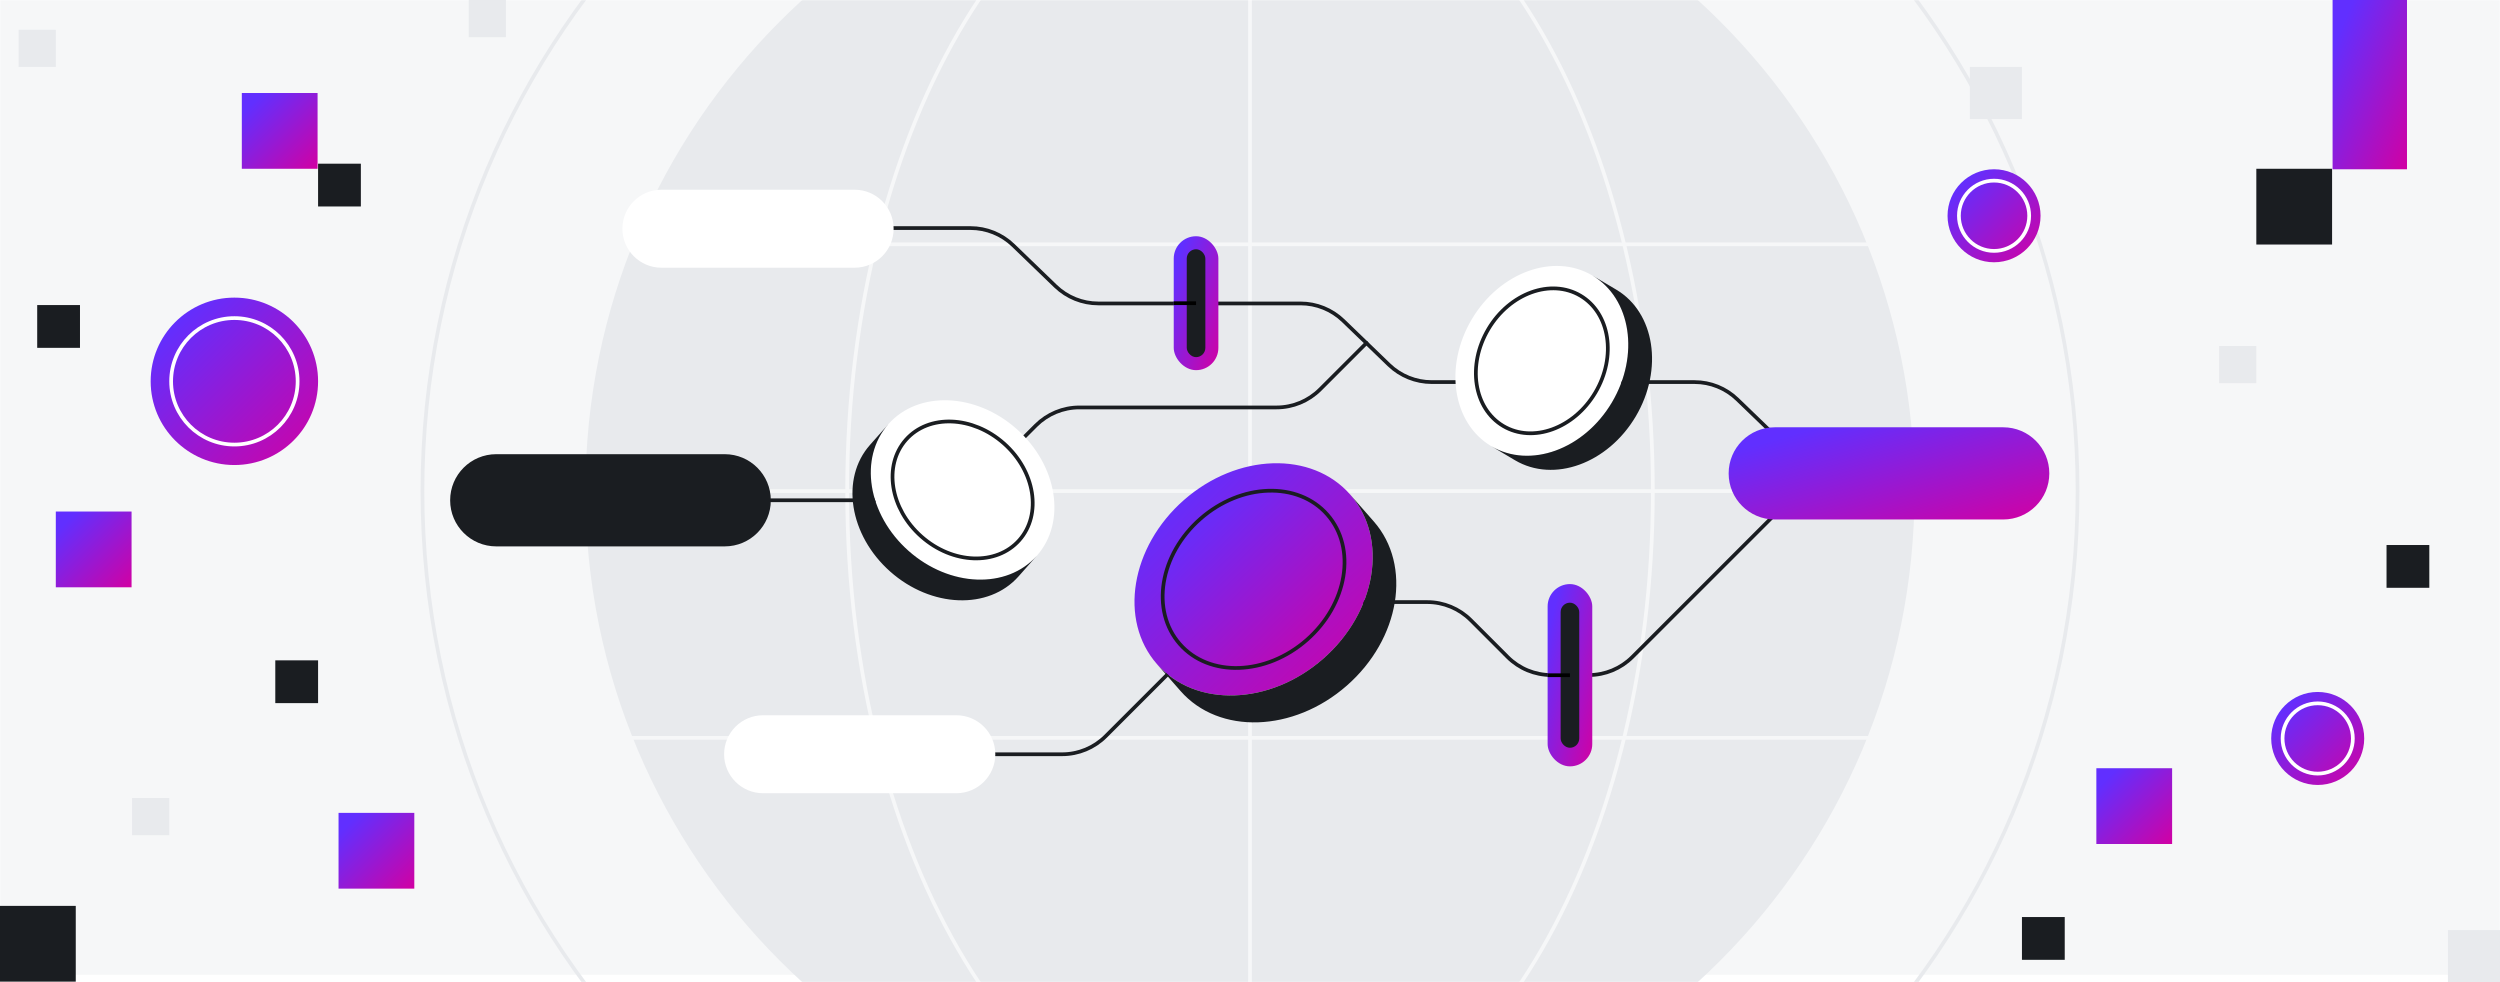
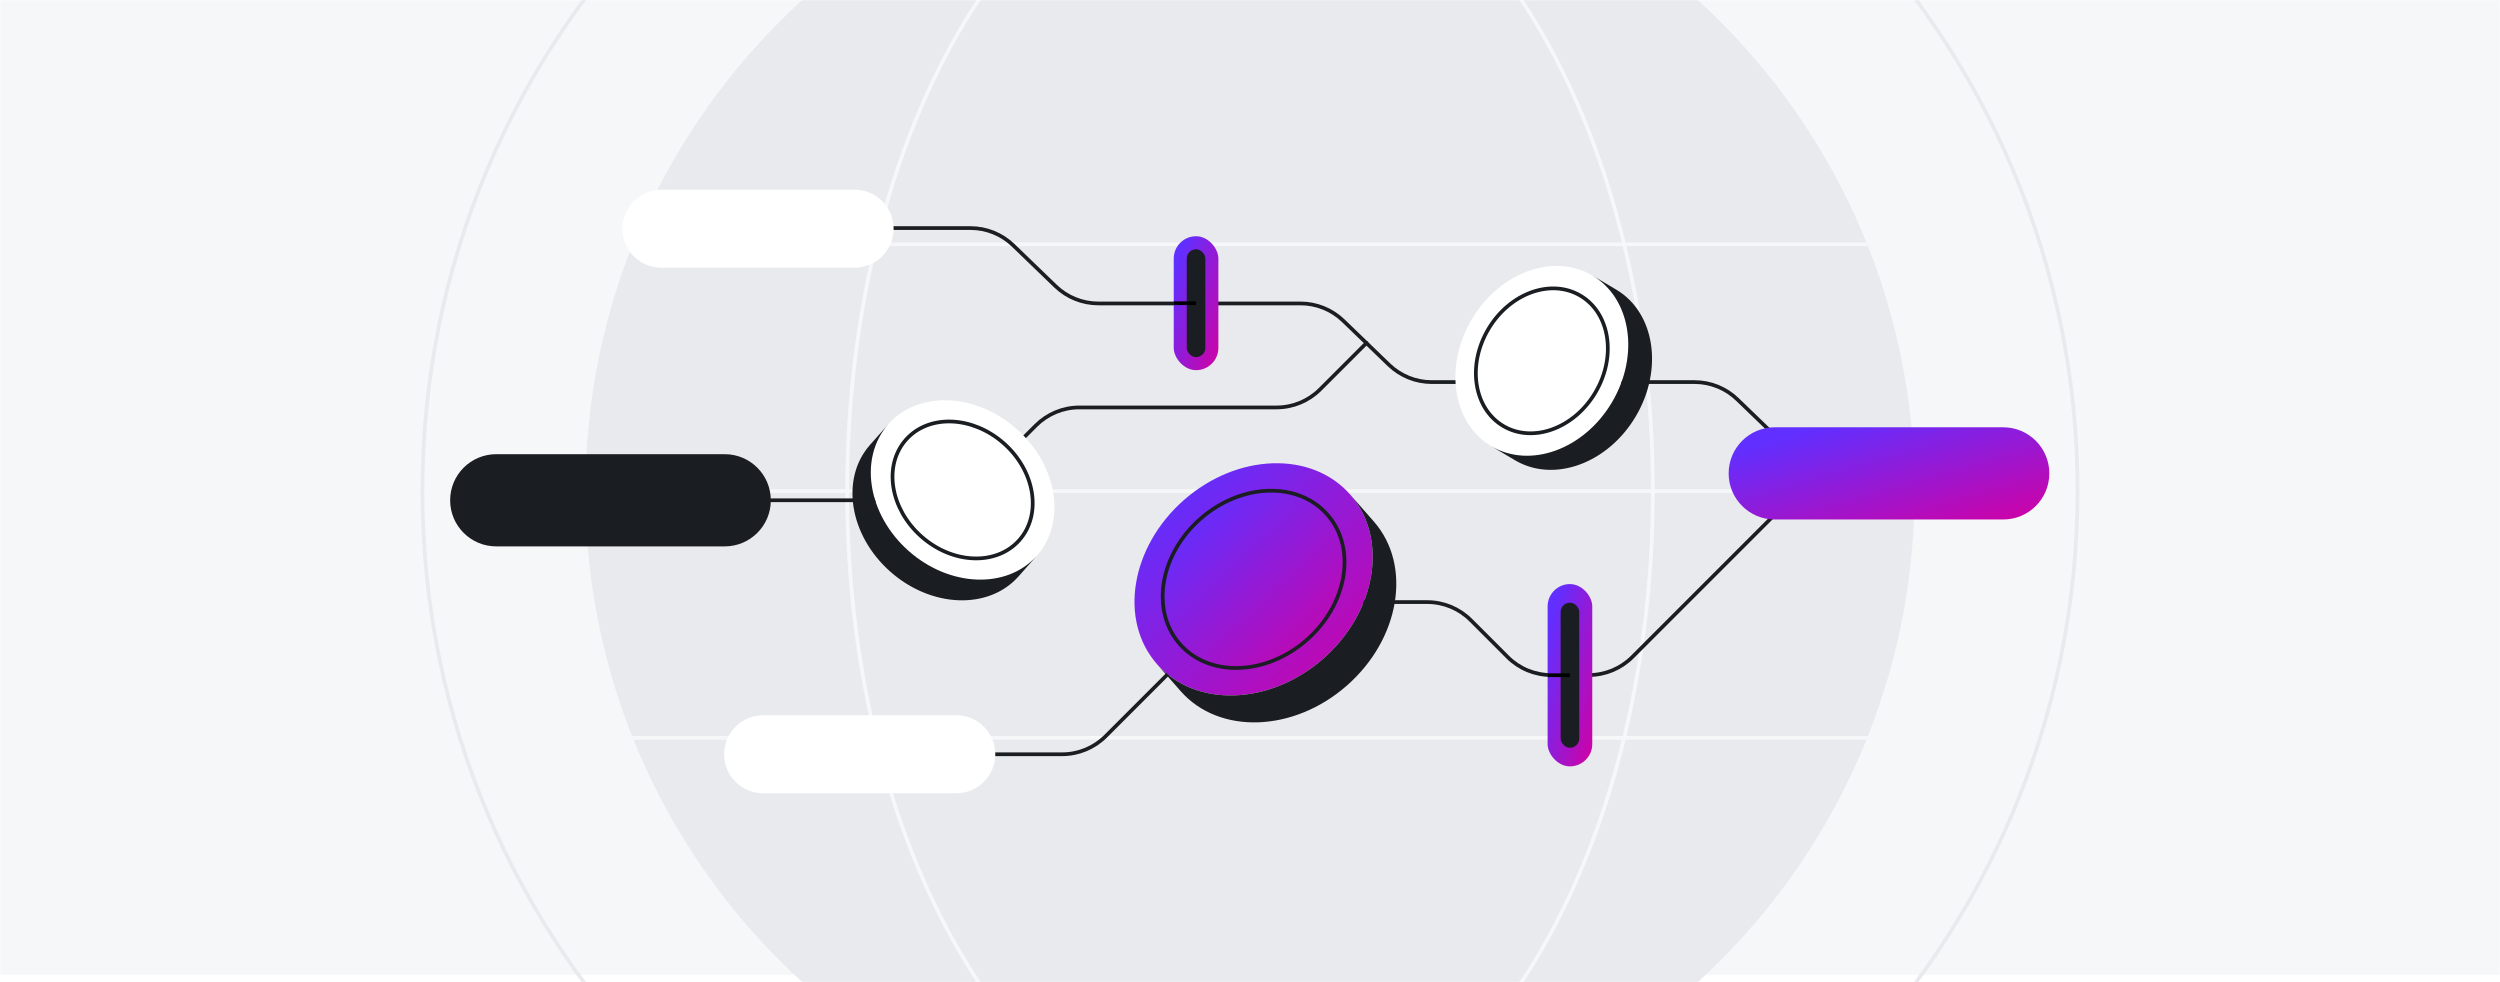
<svg xmlns="http://www.w3.org/2000/svg" width="1344" height="528" viewBox="0 0 1344 528" fill="none">
  <rect x="0" y="0" width="1344" height="528" fill="#333333" stroke="none" />
  <g clip-path="url(#clip0_469_240)">
    <rect width="1344" height="528" fill="white" />
    <g clip-path="url(#clip1_469_240)">
      <rect width="1344" height="528" fill="white" />
      <mask id="mask0_469_240" style="mask-type:luminance" maskUnits="userSpaceOnUse" x="0" y="0" width="1344" height="528">
        <path d="M1344 0H0V528H1344V0Z" fill="white" />
      </mask>
      <g mask="url(#mask0_469_240)">
        <path d="M1344 9.15527e-05H0V524.05H1344V9.15527e-05Z" fill="#F6F7F8" />
        <path d="M672 621.26C869.309 621.26 1029.26 461.309 1029.26 264C1029.26 66.691 869.309 -93.26 672 -93.26C474.691 -93.26 314.74 66.691 314.74 264C314.74 461.309 474.691 621.26 672 621.26Z" fill="#E8EAED" />
        <path d="M672 708.9C917.711 708.9 1116.9 509.712 1116.9 264C1116.9 18.289 917.711 -180.9 672 -180.9C426.289 -180.9 227.1 18.289 227.1 264C227.1 509.712 426.289 708.9 672 708.9Z" stroke="#E8EAED" stroke-width="2" stroke-miterlimit="10" />
        <path d="M672 621.26C791.608 621.26 888.57 461.309 888.57 264C888.57 66.691 791.608 -93.26 672 -93.26C552.392 -93.26 455.43 66.691 455.43 264C455.43 461.309 552.392 621.26 672 621.26Z" stroke="#F6F7F8" stroke-width="2" stroke-miterlimit="10" />
        <path d="M1029.26 264H314.74" stroke="#F6F7F8" stroke-width="2" stroke-miterlimit="10" />
        <path d="M1029.26 131.33H314.74" stroke="#F6F7F8" stroke-width="2" stroke-miterlimit="10" />
        <path d="M1029.26 396.67H314.74" stroke="#F6F7F8" stroke-width="2" stroke-miterlimit="10" />
-         <path d="M672 -93.26V621.26" stroke="#F6F7F8" stroke-width="2" stroke-miterlimit="10" />
      </g>
    </g>
    <g clip-path="url(#clip2_469_240)">
      <path d="M1253.73 90.73H1213V131.46H1253.73V90.73Z" fill="#1A1D21" />
      <path d="M40.73 487H0V527.73H40.73V487Z" fill="#1A1D21" />
      <path d="M1306 293H1283V316H1306V293Z" fill="#1A1D21" />
      <path d="M171 355H148V378H171V355Z" fill="#1A1D21" />
      <path d="M43 164H20V187H43V164Z" fill="#1A1D21" />
      <path d="M1110 493H1087V516H1110V493Z" fill="#1A1D21" />
      <path d="M194 88H171V111H194V88Z" fill="#1A1D21" />
      <path d="M1294 0H1254V91H1294V0Z" fill="url(#paint0_linear_469_240)" />
      <path d="M1167.73 413H1127V453.73H1167.73V413Z" fill="url(#paint1_linear_469_240)" />
      <path d="M222.73 437H182V477.73H222.73V437Z" fill="url(#paint2_linear_469_240)" />
      <path d="M70.73 275H30V315.73H70.73V275Z" fill="url(#paint3_linear_469_240)" />
      <path d="M170.73 50H130V90.73H170.73V50Z" fill="url(#paint4_linear_469_240)" />
      <path d="M1087 36H1059V64H1087V36Z" fill="#E8EAED" />
      <path d="M1344 500H1316V528H1344V500Z" fill="#E8EAED" />
      <path d="M1253 389H1233V409H1253V389Z" fill="#E8EAED" />
      <path d="M1213 186H1193V206H1213V186Z" fill="#E8EAED" />
      <path d="M130 209H110V229H130V209Z" fill="#E8EAED" />
      <path d="M272 0H252V20H272V0Z" fill="#E8EAED" />
      <path d="M91 429H71V449H91V429Z" fill="#E8EAED" />
      <path d="M30 16H10V36H30V16Z" fill="#E8EAED" />
-       <path d="M126 250C150.853 250 171 229.853 171 205C171 180.147 150.853 160 126 160C101.147 160 81 180.147 81 205C81 229.853 101.147 250 126 250Z" fill="url(#paint5_linear_469_240)" />
      <path d="M126 239C144.778 239 160 223.778 160 205C160 186.222 144.778 171 126 171C107.222 171 92 186.222 92 205C92 223.778 107.222 239 126 239Z" stroke="white" stroke-width="2" stroke-miterlimit="10" />
      <path d="M1246 422C1259.81 422 1271 410.807 1271 397C1271 383.193 1259.81 372 1246 372C1232.19 372 1221 383.193 1221 397C1221 410.807 1232.19 422 1246 422Z" fill="url(#paint6_linear_469_240)" />
      <path d="M1246 415.889C1256.43 415.889 1264.89 407.432 1264.89 397C1264.89 386.568 1256.43 378.111 1246 378.111C1235.57 378.111 1227.11 386.568 1227.11 397C1227.11 407.432 1235.57 415.889 1246 415.889Z" stroke="white" stroke-width="2" stroke-miterlimit="10" />
      <path d="M1072 141C1085.81 141 1097 129.807 1097 116C1097 102.193 1085.81 91 1072 91C1058.19 91 1047 102.193 1047 116C1047 129.807 1058.19 141 1072 141Z" fill="url(#paint7_linear_469_240)" />
      <path d="M1072 134.889C1082.43 134.889 1090.89 126.432 1090.89 116C1090.89 105.568 1082.43 97.111 1072 97.111C1061.57 97.111 1053.11 105.568 1053.11 116C1053.11 126.432 1061.57 134.889 1072 134.889Z" stroke="white" stroke-width="2" stroke-miterlimit="10" />
    </g>
    <path d="M535.08 405.49H571.01C579.78 405.49 588.2 402 594.4 395.8L656.83 333.37C663.03 327.17 671.45 323.68 680.22 323.68H767.28C776.05 323.68 784.47 327.17 790.67 333.37L810.51 353.21C816.71 359.41 825.13 362.9 833.9 362.9H854.15C862.92 362.9 871.34 359.41 877.54 353.21L962.18 268.57" stroke="#1A1D21" stroke-width="2" stroke-linecap="round" stroke-linejoin="round" />
    <path d="M480.41 122.61H521.73C530.3 122.61 538.53 125.93 544.69 131.88L567.48 153.86C573.65 159.81 581.88 163.13 590.44 163.13H699.16C707.73 163.13 715.96 166.45 722.12 172.4L746.74 196.14C752.91 202.09 761.14 205.41 769.7 205.41H911C919.57 205.41 927.8 208.73 933.96 214.68L968.9 248.37" stroke="#1A1D21" stroke-width="2" stroke-linecap="round" stroke-linejoin="round" />
    <path d="M414.391 268.95H502.971C511.741 268.95 520.161 265.46 526.361 259.26L556.891 228.73C563.091 222.53 571.511 219.04 580.281 219.04H686.271C695.041 219.04 703.461 215.55 709.661 209.35L734.621 184.39" stroke="#1A1D21" stroke-width="2" stroke-linecap="round" stroke-linejoin="round" />
    <path d="M557.399 298.77C573.439 280.67 568.579 250.15 546.549 230.62C524.509 211.08 493.629 209.92 477.589 228.02C461.539 246.12 466.399 276.63 488.439 296.17C510.479 315.7 541.349 316.88 557.399 298.77ZM539.679 238.38C556.509 253.3 560.219 276.59 547.969 290.41C535.719 304.23 512.149 303.34 495.319 288.43C478.489 273.52 474.789 250.21 487.039 236.4C499.289 222.59 522.859 223.47 539.679 238.39V238.38Z" fill="white" />
-     <path d="M547.961 290.4C560.211 276.58 556.501 253.29 539.671 238.37C522.841 223.45 499.271 222.56 487.031 236.38C474.791 250.2 478.481 273.5 495.311 288.41C512.141 303.32 535.711 304.21 547.961 290.39V290.4Z" fill="white" />
+     <path d="M547.961 290.4C560.211 276.58 556.501 253.29 539.671 238.37C522.841 223.45 499.271 222.56 487.031 236.38C474.791 250.2 478.481 273.5 495.311 288.41C512.141 303.32 535.711 304.21 547.961 290.39Z" fill="white" />
    <path d="M547.549 309.89L557.409 298.77C541.359 316.87 510.489 315.7 488.449 296.17C466.409 276.63 461.549 246.12 477.599 228.02L467.739 239.14C451.699 257.24 456.549 287.75 478.589 307.29C500.629 326.82 531.509 327.99 547.549 309.89Z" fill="#1A1D21" />
    <path d="M539.681 238.38C522.851 223.46 499.281 222.57 487.041 236.39C474.801 250.21 478.491 273.51 495.321 288.42C512.151 303.33 535.721 304.22 547.971 290.4C560.221 276.58 556.511 253.29 539.681 238.37V238.38Z" stroke="#1A1D21" stroke-width="2" stroke-linecap="round" stroke-linejoin="round" />
    <path d="M856.097 148.127C835.293 135.795 806.241 146.332 791.224 171.655C776.199 196.99 780.894 227.533 801.698 239.865C822.504 252.207 851.546 241.671 866.571 216.336C881.586 191.004 876.913 160.467 856.097 148.127ZM800.142 176.936C811.614 157.59 833.784 149.547 849.669 158.966C865.555 168.385 869.133 191.699 857.671 211.042C846.209 230.386 824.017 238.422 808.142 229.002C792.266 219.581 788.678 196.269 800.152 176.934L800.142 176.936Z" fill="white" />
    <path d="M849.661 158.976C833.776 149.557 811.606 157.6 800.134 176.946C788.662 196.291 792.24 219.605 808.124 229.014C824.007 238.423 846.19 230.398 857.653 211.054C869.115 191.711 865.537 168.397 849.651 158.978L849.661 158.976Z" fill="white" />
    <path d="M868.878 155.699L856.096 148.117C876.902 160.459 881.584 190.994 866.569 216.326C851.545 241.661 822.502 252.197 801.696 239.855L814.478 247.437C835.282 259.769 864.327 249.243 879.352 223.908C894.367 198.576 889.682 168.031 868.878 155.699Z" fill="#1A1D21" />
    <path d="M800.142 176.934C788.67 196.28 792.248 219.593 808.132 229.002C824.015 238.411 846.198 230.386 857.661 211.043C869.123 191.699 865.544 168.385 849.659 158.967C833.774 149.548 811.604 157.591 800.132 176.936L800.142 176.934Z" stroke="#1A1D21" stroke-width="2" stroke-linecap="round" stroke-linejoin="round" />
    <path d="M725.88 265.89C705.21 242.32 665.2 243.63 636.51 268.79C607.82 293.96 601.31 333.46 621.99 357.03C642.67 380.6 682.67 379.29 711.37 354.12C740.06 328.96 746.55 289.45 725.89 265.89H725.88ZM645.36 278.88C667.27 259.66 697.81 258.67 713.6 276.67C729.38 294.66 724.42 324.82 702.51 344.03C680.6 363.24 650.06 364.24 634.28 346.25C618.49 328.25 623.46 298.1 645.36 278.88Z" fill="url(#paint8_linear_469_240)" />
    <path d="M713.6 276.67C697.81 258.67 667.27 259.67 645.36 278.88C623.45 298.09 618.49 328.25 634.28 346.25C650.06 364.24 680.61 363.24 702.51 344.03C724.41 324.82 729.38 294.66 713.6 276.67Z" fill="url(#paint9_linear_469_240)" />
    <path d="M738.57 280.36L725.88 265.89C746.55 289.45 740.05 328.96 711.36 354.12C682.67 379.29 642.65 380.59 621.98 357.03L634.67 371.5C655.34 395.07 695.35 393.76 724.05 368.59C752.74 343.43 759.24 303.93 738.57 280.36Z" fill="#1A1D21" />
    <path d="M645.36 278.88C623.45 298.1 618.49 328.25 634.28 346.25C650.06 364.24 680.61 363.24 702.51 344.03C724.41 324.82 729.38 294.66 713.6 276.67C697.81 258.67 667.27 259.67 645.36 278.88Z" stroke="#1A1D21" stroke-width="2" stroke-linecap="round" stroke-linejoin="round" />
    <path d="M389.61 244.17H266.78C253.094 244.17 242 255.264 242 268.95V268.96C242 282.646 253.094 293.74 266.78 293.74H389.61C403.296 293.74 414.39 282.646 414.39 268.96V268.95C414.39 255.264 403.296 244.17 389.61 244.17Z" fill="#1A1D21" />
    <path d="M514.119 384.52H410.239C398.663 384.52 389.279 393.904 389.279 405.48C389.279 417.056 398.663 426.44 410.239 426.44H514.119C525.695 426.44 535.079 417.056 535.079 405.48C535.079 393.904 525.695 384.52 514.119 384.52Z" fill="white" />
    <path d="M459.449 102H355.569C343.993 102 334.609 111.384 334.609 122.96C334.609 134.536 343.993 143.92 355.569 143.92H459.449C471.025 143.92 480.409 134.536 480.409 122.96C480.409 111.384 471.025 102 459.449 102Z" fill="white" />
    <path d="M1076.93 229.71H954.1C940.415 229.71 929.32 240.804 929.32 254.49V254.5C929.32 268.186 940.415 279.28 954.1 279.28H1076.93C1090.62 279.28 1101.71 268.186 1101.71 254.5V254.49C1101.71 240.804 1090.62 229.71 1076.93 229.71Z" fill="url(#paint10_linear_469_240)" />
    <rect x="832" y="314" width="24" height="98" rx="12" fill="url(#paint11_linear_469_240)" />
    <rect x="839" y="324" width="10" height="78" rx="5" fill="#1A1D21" />
    <rect x="631" y="127" width="24" height="72" rx="12" fill="url(#paint12_linear_469_240)" />
    <rect x="638" y="134" width="10" height="58" rx="5" fill="#1A1D21" />
    <path d="M844 363L832 363" stroke="black" stroke-width="2" />
    <path d="M643 163L631 163" stroke="black" stroke-width="2" />
  </g>
  <defs>
    <linearGradient id="paint0_linear_469_240" x1="1259.48" y1="12.512" x2="1317.32" y2="37.92" gradientUnits="userSpaceOnUse">
      <stop stop-color="#612FFF" />
      <stop offset="1" stop-color="#D200A3" />
    </linearGradient>
    <linearGradient id="paint1_linear_469_240" x1="1132.58" y1="418.6" x2="1167.73" y2="453.73" gradientUnits="userSpaceOnUse">
      <stop stop-color="#612FFF" />
      <stop offset="1" stop-color="#D200A3" />
    </linearGradient>
    <linearGradient id="paint2_linear_469_240" x1="187.578" y1="442.6" x2="222.73" y2="477.73" gradientUnits="userSpaceOnUse">
      <stop stop-color="#612FFF" />
      <stop offset="1" stop-color="#D200A3" />
    </linearGradient>
    <linearGradient id="paint3_linear_469_240" x1="35.578" y1="280.6" x2="70.73" y2="315.73" gradientUnits="userSpaceOnUse">
      <stop stop-color="#612FFF" />
      <stop offset="1" stop-color="#D200A3" />
    </linearGradient>
    <linearGradient id="paint4_linear_469_240" x1="135.578" y1="55.6" x2="170.73" y2="90.73" gradientUnits="userSpaceOnUse">
      <stop stop-color="#612FFF" />
      <stop offset="1" stop-color="#D200A3" />
    </linearGradient>
    <linearGradient id="paint5_linear_469_240" x1="93.326" y1="172.375" x2="171" y2="250" gradientUnits="userSpaceOnUse">
      <stop stop-color="#612FFF" />
      <stop offset="1" stop-color="#D200A3" />
    </linearGradient>
    <linearGradient id="paint6_linear_469_240" x1="1227.85" y1="378.875" x2="1271" y2="422" gradientUnits="userSpaceOnUse">
      <stop stop-color="#612FFF" />
      <stop offset="1" stop-color="#D200A3" />
    </linearGradient>
    <linearGradient id="paint7_linear_469_240" x1="1053.85" y1="97.875" x2="1097" y2="141" gradientUnits="userSpaceOnUse">
      <stop stop-color="#612FFF" />
      <stop offset="1" stop-color="#D200A3" />
    </linearGradient>
    <linearGradient id="paint8_linear_469_240" x1="627.441" y1="266.2" x2="735.164" y2="376.623" gradientUnits="userSpaceOnUse">
      <stop stop-color="#612FFF" />
      <stop offset="1" stop-color="#D200A3" />
    </linearGradient>
    <linearGradient id="paint9_linear_469_240" x1="638.437" y1="276.902" x2="720.679" y2="361.207" gradientUnits="userSpaceOnUse">
      <stop stop-color="#612FFF" />
      <stop offset="1" stop-color="#D200A3" />
    </linearGradient>
    <linearGradient id="paint10_linear_469_240" x1="952.93" y1="236.526" x2="975.666" y2="315.546" gradientUnits="userSpaceOnUse">
      <stop stop-color="#612FFF" />
      <stop offset="1" stop-color="#D200A3" />
    </linearGradient>
    <linearGradient id="paint11_linear_469_240" x1="835.287" y1="327.475" x2="874.347" y2="337.035" gradientUnits="userSpaceOnUse">
      <stop stop-color="#612FFF" />
      <stop offset="1" stop-color="#D200A3" />
    </linearGradient>
    <linearGradient id="paint12_linear_469_240" x1="634.287" y1="136.9" x2="671.552" y2="149.314" gradientUnits="userSpaceOnUse">
      <stop stop-color="#612FFF" />
      <stop offset="1" stop-color="#D200A3" />
    </linearGradient>
    <clipPath id="clip0_469_240">
      <rect width="1344" height="528" fill="white" />
    </clipPath>
    <clipPath id="clip1_469_240">
      <rect width="1344" height="528" fill="white" />
    </clipPath>
    <clipPath id="clip2_469_240">
-       <rect width="1344" height="528" fill="white" />
-     </clipPath>
+       </clipPath>
  </defs>
</svg>